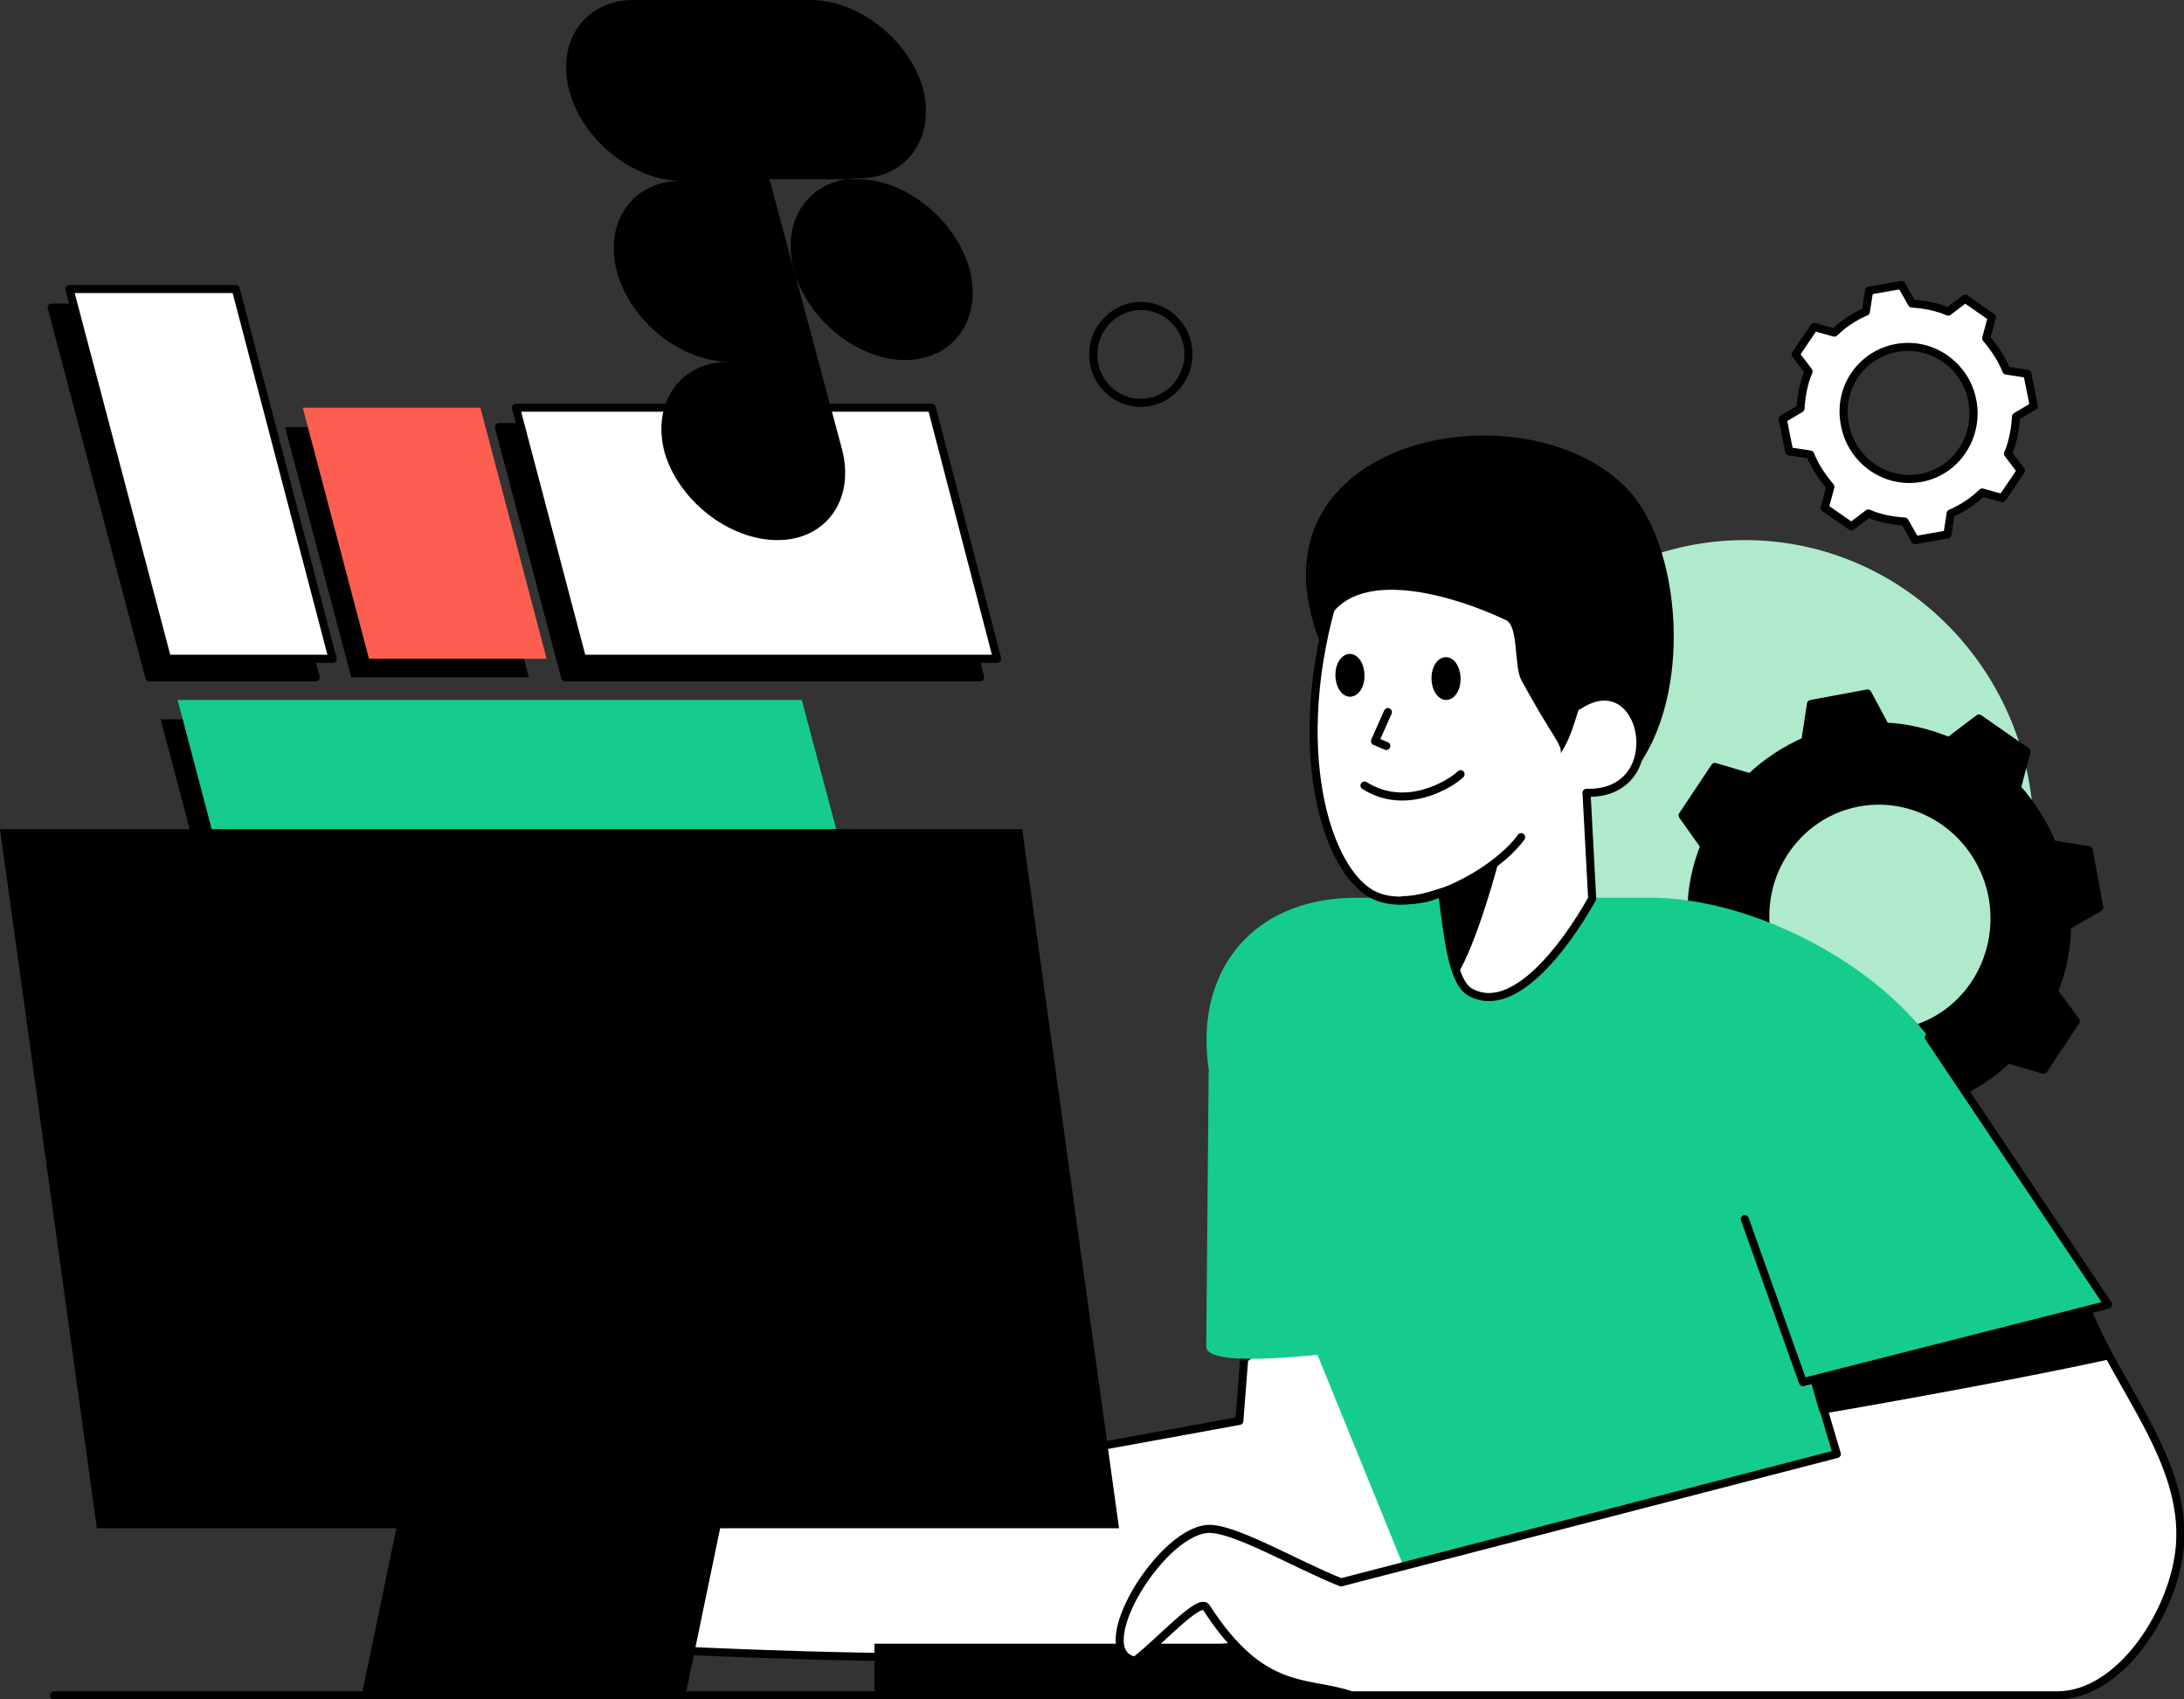
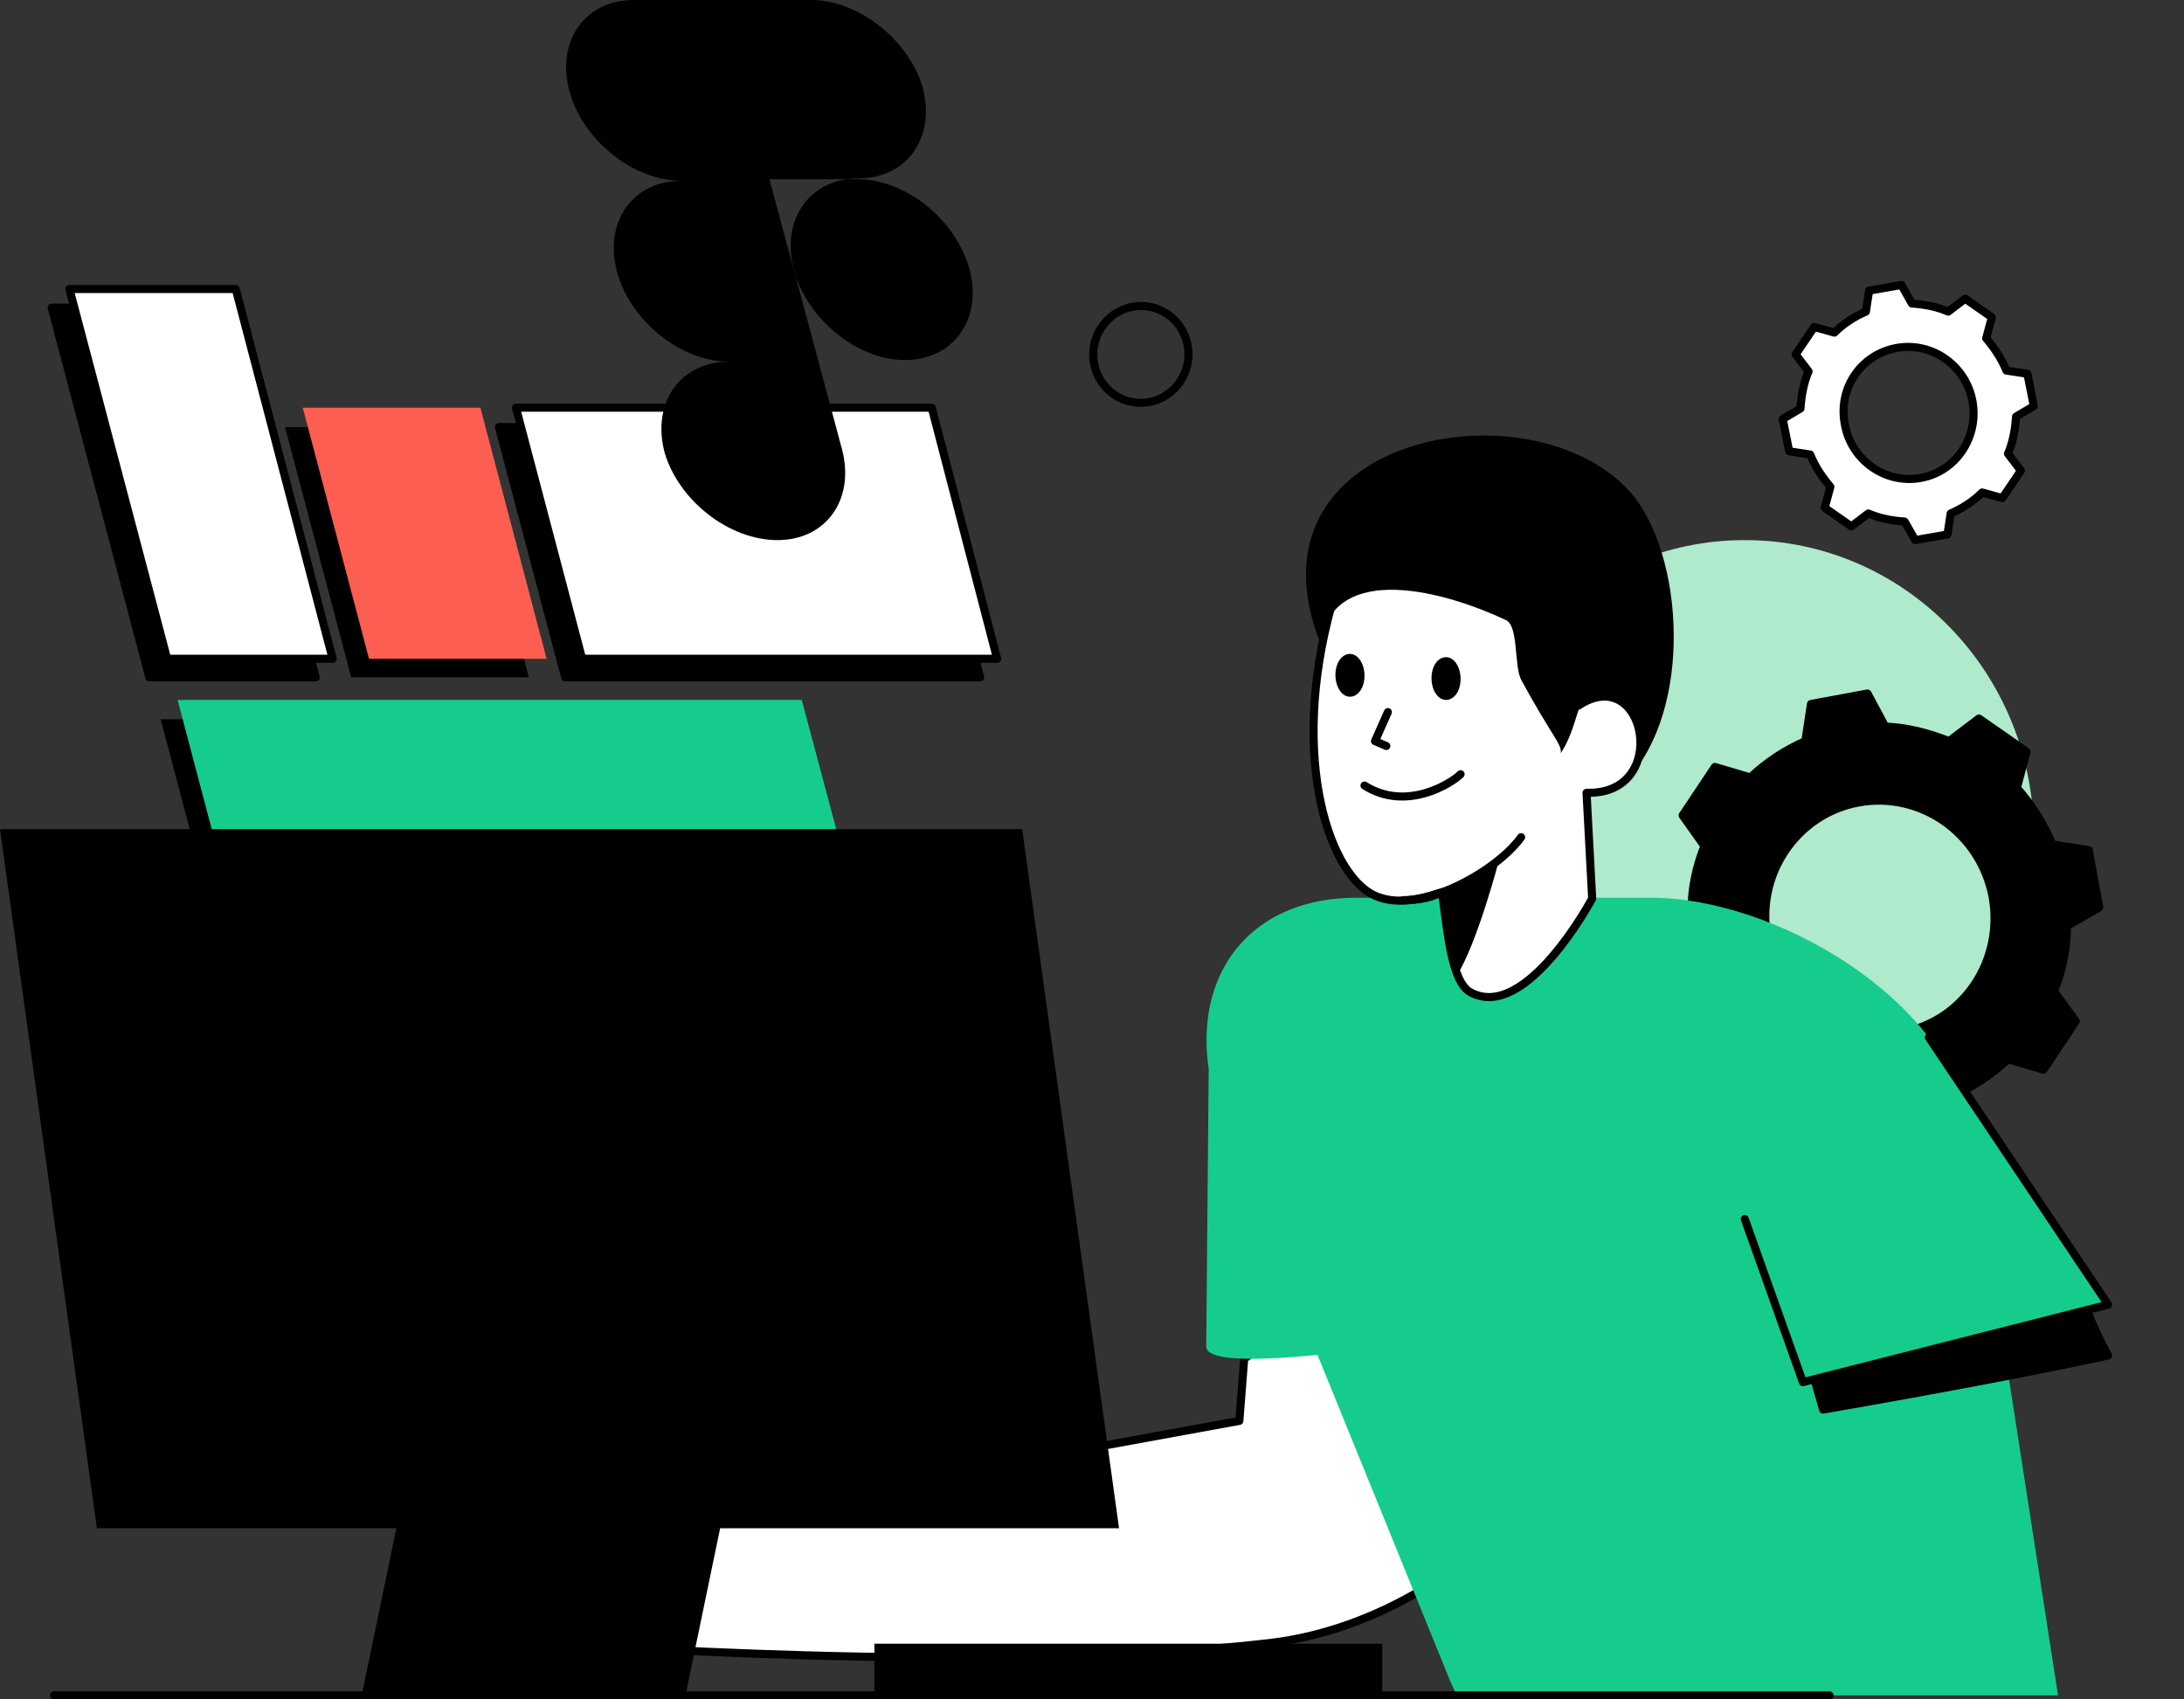
<svg xmlns="http://www.w3.org/2000/svg" id="Layer_1" x="0px" y="0px" viewBox="0 0 270.5 210.5" style="enable-background:new 0 0 270.5 210.5;" xml:space="preserve">
  <rect x="0" y="0" width="270.5" height="210.5" fill="#333333" stroke="none" />
  <style type="text/css">	.st0{fill:#AFEACD;}	.st1{fill-rule:evenodd;clip-rule:evenodd;stroke:#000000;stroke-linecap:round;stroke-linejoin:round;}	.st2{fill-rule:evenodd;clip-rule:evenodd;}	.st3{fill-rule:evenodd;clip-rule:evenodd;fill:#16CC8C;}	.st4{fill-rule:evenodd;clip-rule:evenodd;fill:#FFFFFF;stroke:#000000;stroke-linecap:round;stroke-linejoin:round;}	.st5{fill-rule:evenodd;clip-rule:evenodd;fill:#FC5E52;}	.st6{fill-rule:evenodd;clip-rule:evenodd;fill:#FFFFFF;}	.st7{fill:none;stroke:#000000;stroke-linecap:round;stroke-linejoin:round;}</style>
  <g id="Layer_1-2">
    <g id="Group">
      <path id="Vector" class="st0" d="M216.1,140.1c19.8,0,35.8-16.4,35.8-36.6c0-20.2-16-36.6-35.8-36.6s-35.8,16.4-35.8,36.6   C180.2,123.7,196.3,140.1,216.1,140.1z" />
      <path id="Vector_2" class="st1" d="M231.3,85.9l-7,1.3l-0.7,4.6c-2.5,1.1-4.8,2.6-6.8,4.5l-4.4-1.3l-4,6l2.7,3.8   c-1,2.5-1.6,5.2-1.6,8.1l-4,2.2l1.3,7.1l4.5,0.7c1.1,2.6,2.6,5,4.4,7l-1.2,4.5l5.9,4.1l3.7-2.8c2.5,1,5.2,1.6,7.9,1.8l2.2,4.1   l7-1.3l0.7-4.6c2.5-1.1,4.8-2.6,6.8-4.5l4.4,1.3l4-6l-2.7-3.7c1-2.5,1.6-5.2,1.6-8.1l4-2.3l-1.3-7.1l-4.5-0.7   c-1.1-2.6-2.6-5-4.4-7l1.2-4.5l-5.9-4.1l-3.7,2.8c-2.5-1-5.2-1.7-7.9-1.8L231.3,85.9z M230.2,99.4c7.7-1.4,15.1,3.8,16.6,11.7   c1.4,7.9-3.6,15.4-11.3,16.8c-7.7,1.4-15.1-3.8-16.6-11.7C217.4,108.4,222.5,100.8,230.2,99.4z" />
      <g id="Group_2">
        <path id="Vector_3" class="st2" d="M105.4,120.1H28.1l-8.2-31h77.3L105.4,120.1z" />
        <path id="Vector_4" class="st1" d="M121.4,83.9H70l-8.2-31h51.5L121.4,83.9z" />
        <path id="Vector_5" class="st2" d="M65.5,83.9h-22l-8.2-31h22L65.5,83.9z" />
        <path id="Vector_6" class="st1" d="M39.1,83.9H18.5L6.4,38.1H27L39.1,83.9z" />
      </g>
      <g id="Group_3">
        <path id="Vector_7" class="st3" d="M107.6,117.8H30.2L22,86.7h77.3L107.6,117.8z" />
        <path id="Vector_8" class="st4" d="M123.5,81.6H72.1l-8.2-31.1h51.5L123.5,81.6z" />
        <path id="Vector_9" class="st5" d="M67.7,81.6h-22l-8.2-31.1h22L67.7,81.6z" />
        <path id="Vector_10" class="st4" d="M41.2,81.6H20.7L8.6,35.8h20.6L41.2,81.6z" />
      </g>
      <path id="Vector_11" class="st4" d="M154.1,168.3l-0.6,7.7L68,191.6v11.9c0,0,54.9,4.1,89.4,0c15.7-1.9,27.2-12.4,27.2-13.6   c0-3.9-13.3-33.6-13.3-33.6L154.1,168.3z" />
      <path id="Vector_12" class="st3" d="M204.5,111.2H168c-15.3,0-22.6,12.8-16.3,28.4l27.7,68.1c0.3,0.8,0.7,1.5,1,2.3h74.5   l-10.9-70.3C241.4,123.7,219.8,111.2,204.5,111.2z" />
      <g id="Group_4">
        <path id="Vector_13" class="st6" d="M178.3,110.6c-2.2,1.2-6.3,1-7.2,0.6c-10.4-4.7-9.6-31-5.6-38.2    c-1.3-20.3,22.6-24.7,31.4-0.3c0.4,1.2-1.5,14.7-1.5,14.7c8.3-5.5,11.6,11.1,1,10.8l0.8,13.2c0,0-8.2,15.4-15.1,11.6    C179.8,121.8,178.7,115.3,178.3,110.6z" />
        <path id="Vector_14" class="st2" d="M193.3,93.3c2.1-3.1,2.1-7.3,3.4-6.4c7.9-3.1,7.3,8.1,5.5,8.9c7.7-9.4,6.1-28.6-0.9-35.5    c-12.9-12.9-47.7-6-37.8,19.3c1.8-10.3,15.8-6.2,23-2.8c1.6,0.7,1,5.6,1.9,7.4C192.2,91.2,193.5,92.2,193.3,93.3z" />
        <path id="Vector_15" class="st2" d="M167.2,81c-1,0-1.8,1.1-1.8,2.6c0,1.5,0.8,2.7,1.8,2.7c1,0,1.8-1.1,1.8-2.6    C169,82.2,168.2,81,167.2,81z" />
        <path id="Vector_16" class="st2" d="M179.1,81.4c-1,0-1.8,1.1-1.8,2.6s0.8,2.7,1.8,2.7c1,0,1.8-1.1,1.8-2.6    C180.9,82.6,180.1,81.4,179.1,81.4z" />
        <path id="Vector_17" class="st7" d="M169,97.3c5.2,3.3,10.8-0.3,11.9-1.4" />
        <path id="Vector_18" class="st7" d="M165.5,73c-6.1,19.6-1.2,35.1,4.7,37.9c5.5,2.6,15.2-3,18.2-7.2" />
        <path id="Vector_19" class="st7" d="M195.5,87.4c8.3-5.5,11.6,11.1,1,10.8l0.7,13.1c0,0-8.2,15.4-15.1,11.6    c-2.3-1.3-2.8-7.3-3.5-12.4" />
        <path id="Vector_20" class="st7" d="M171.9,88.2l-1.6,3.6l1.4,0.6" />
        <path id="Vector_21" class="st7" d="M178.3,110.6c-1.2,0.7-3,0.9-4.5,0.9C175.2,111.5,176.8,111.1,178.3,110.6z" />
        <path id="Vector_22" class="st2" d="M185.7,106.4c0,0-2.7,10.4-5.3,14.5c-1.2-2.6-1.8-6.9-2.1-10.3    C180,110,182.4,108.7,185.7,106.4z M176.7,111.2c0.3-0.1,0.7-0.2,1.2-0.4C177.5,111,177.1,111.1,176.7,111.2z" />
      </g>
      <g id="Group_5">
        <path id="Vector_23" class="st2" d="M0,102.7h126.6l12,86.6H12L0,102.7z" />
        <path id="Vector_24" class="st2" d="M51.5,177.7h40.1L84.9,210H44.8L51.5,177.7z" />
      </g>
      <path id="Vector_25" class="st7" d="M6.7,210h219.9" />
      <path id="Vector_26" d="M171.2,203.6h-62.9v6.4h62.9V203.6z" />
-       <path id="Vector_27" class="st4" d="M258.5,162.2c3.8,9.7,12.3,18.7,11.5,29.2c-0.6,8-7.3,18.6-15.2,18.6h-87.4   c-5.5-1.9-11,0-18-10.9c-0.8-1.3-5.9,4.4-8.8,6.6c-5.8-1,2.8-15.6,8.8-16.3c3.1-0.4,11.1,4.4,16.7,6.6l61.4-15.9l-3.3-11.1   C235.6,166.7,247,164.5,258.5,162.2z" />
      <path id="Vector_28" class="st1" d="M225.8,174.6c0,0,21.6-3.7,35.3-6.7c-1-1.8-1.9-3.7-2.6-5.6c-11.4,2.2-22.9,4.5-34.3,6.7   L225.8,174.6z" />
      <path id="Vector_29" class="st3" d="M238.9,128.5l22.2,33.1l-37.8,9.6l-12.5-35.3L238.9,128.5z" />
      <path id="Vector_30" class="st7" d="M238.9,128.5l22.2,33.1l-37.8,9.6l-7.2-20.2" />
      <path id="Vector_31" class="st3" d="M149.7,132.6l-0.3,34.2c0,3.4,21.8,0,21.8,0L149.7,132.6z" />
      <path id="Vector_32" class="st4" d="M235.5,35.3l-4,0.7l-0.4,2.6c-1.4,0.6-2.8,1.5-3.9,2.6l-2.5-0.7l-2.3,3.4l1.6,2.1   c-0.6,1.4-0.9,3-1,4.6l-2.2,1.3l0.8,4l2.6,0.4c0.6,1.5,1.5,2.8,2.5,4l-0.7,2.6l3.3,2.3l2.1-1.6c1.4,0.6,2.9,0.9,4.5,1l1.3,2.3   l4-0.7l0.4-2.6c1.4-0.6,2.8-1.5,3.9-2.6l2.5,0.7l2.3-3.4l-1.6-2.1c0.6-1.4,0.9-3,1-4.6l2.2-1.3l-0.8-4l-2.6-0.4   c-0.6-1.5-1.5-2.8-2.5-4l0.7-2.6l-3.3-2.3l-2.1,1.6c-1.4-0.6-2.9-0.9-4.5-1L235.5,35.3z M234.9,43.1c4.4-0.8,8.6,2.2,9.4,6.6   s-2,8.7-6.4,9.5c-4.4,0.8-8.6-2.2-9.4-6.6C227.6,48.1,230.5,43.9,234.9,43.1z" />
      <path id="Vector_33" class="st2" d="M96.3,66.9c6,0,9.6-5,8-11.2l-3-11.2l-3-11.2c-1.6-6.1,2-11.2,8-11.2s9.6-5,8-11.2   C112.6,5,106.4,0,100.4,0H78.5c-6,0-9.6,5-8,11.2c1.6,6.1,7.9,11.2,13.9,11.2c-6,0-9.6,5-8,11.2c1.6,6.1,7.9,11.2,13.9,11.2   c-6,0-9.6,5-8,11.2C84,61.9,90.2,66.9,96.3,66.9z M98.3,33.4l-3-11.2h10.9c6,0,12.2,5,13.9,11.2c1.6,6.1-2,11.2-8,11.2   C106.2,44.6,100,39.6,98.3,33.4z" />
      <path id="Vector_34" class="st7" d="M141.3,49.9c3.2,0,5.9-2.7,5.9-6c0-3.3-2.6-6-5.9-6c-3.2,0-5.9,2.7-5.9,6   C135.4,47.2,138,49.9,141.3,49.9z" />
    </g>
  </g>
</svg>